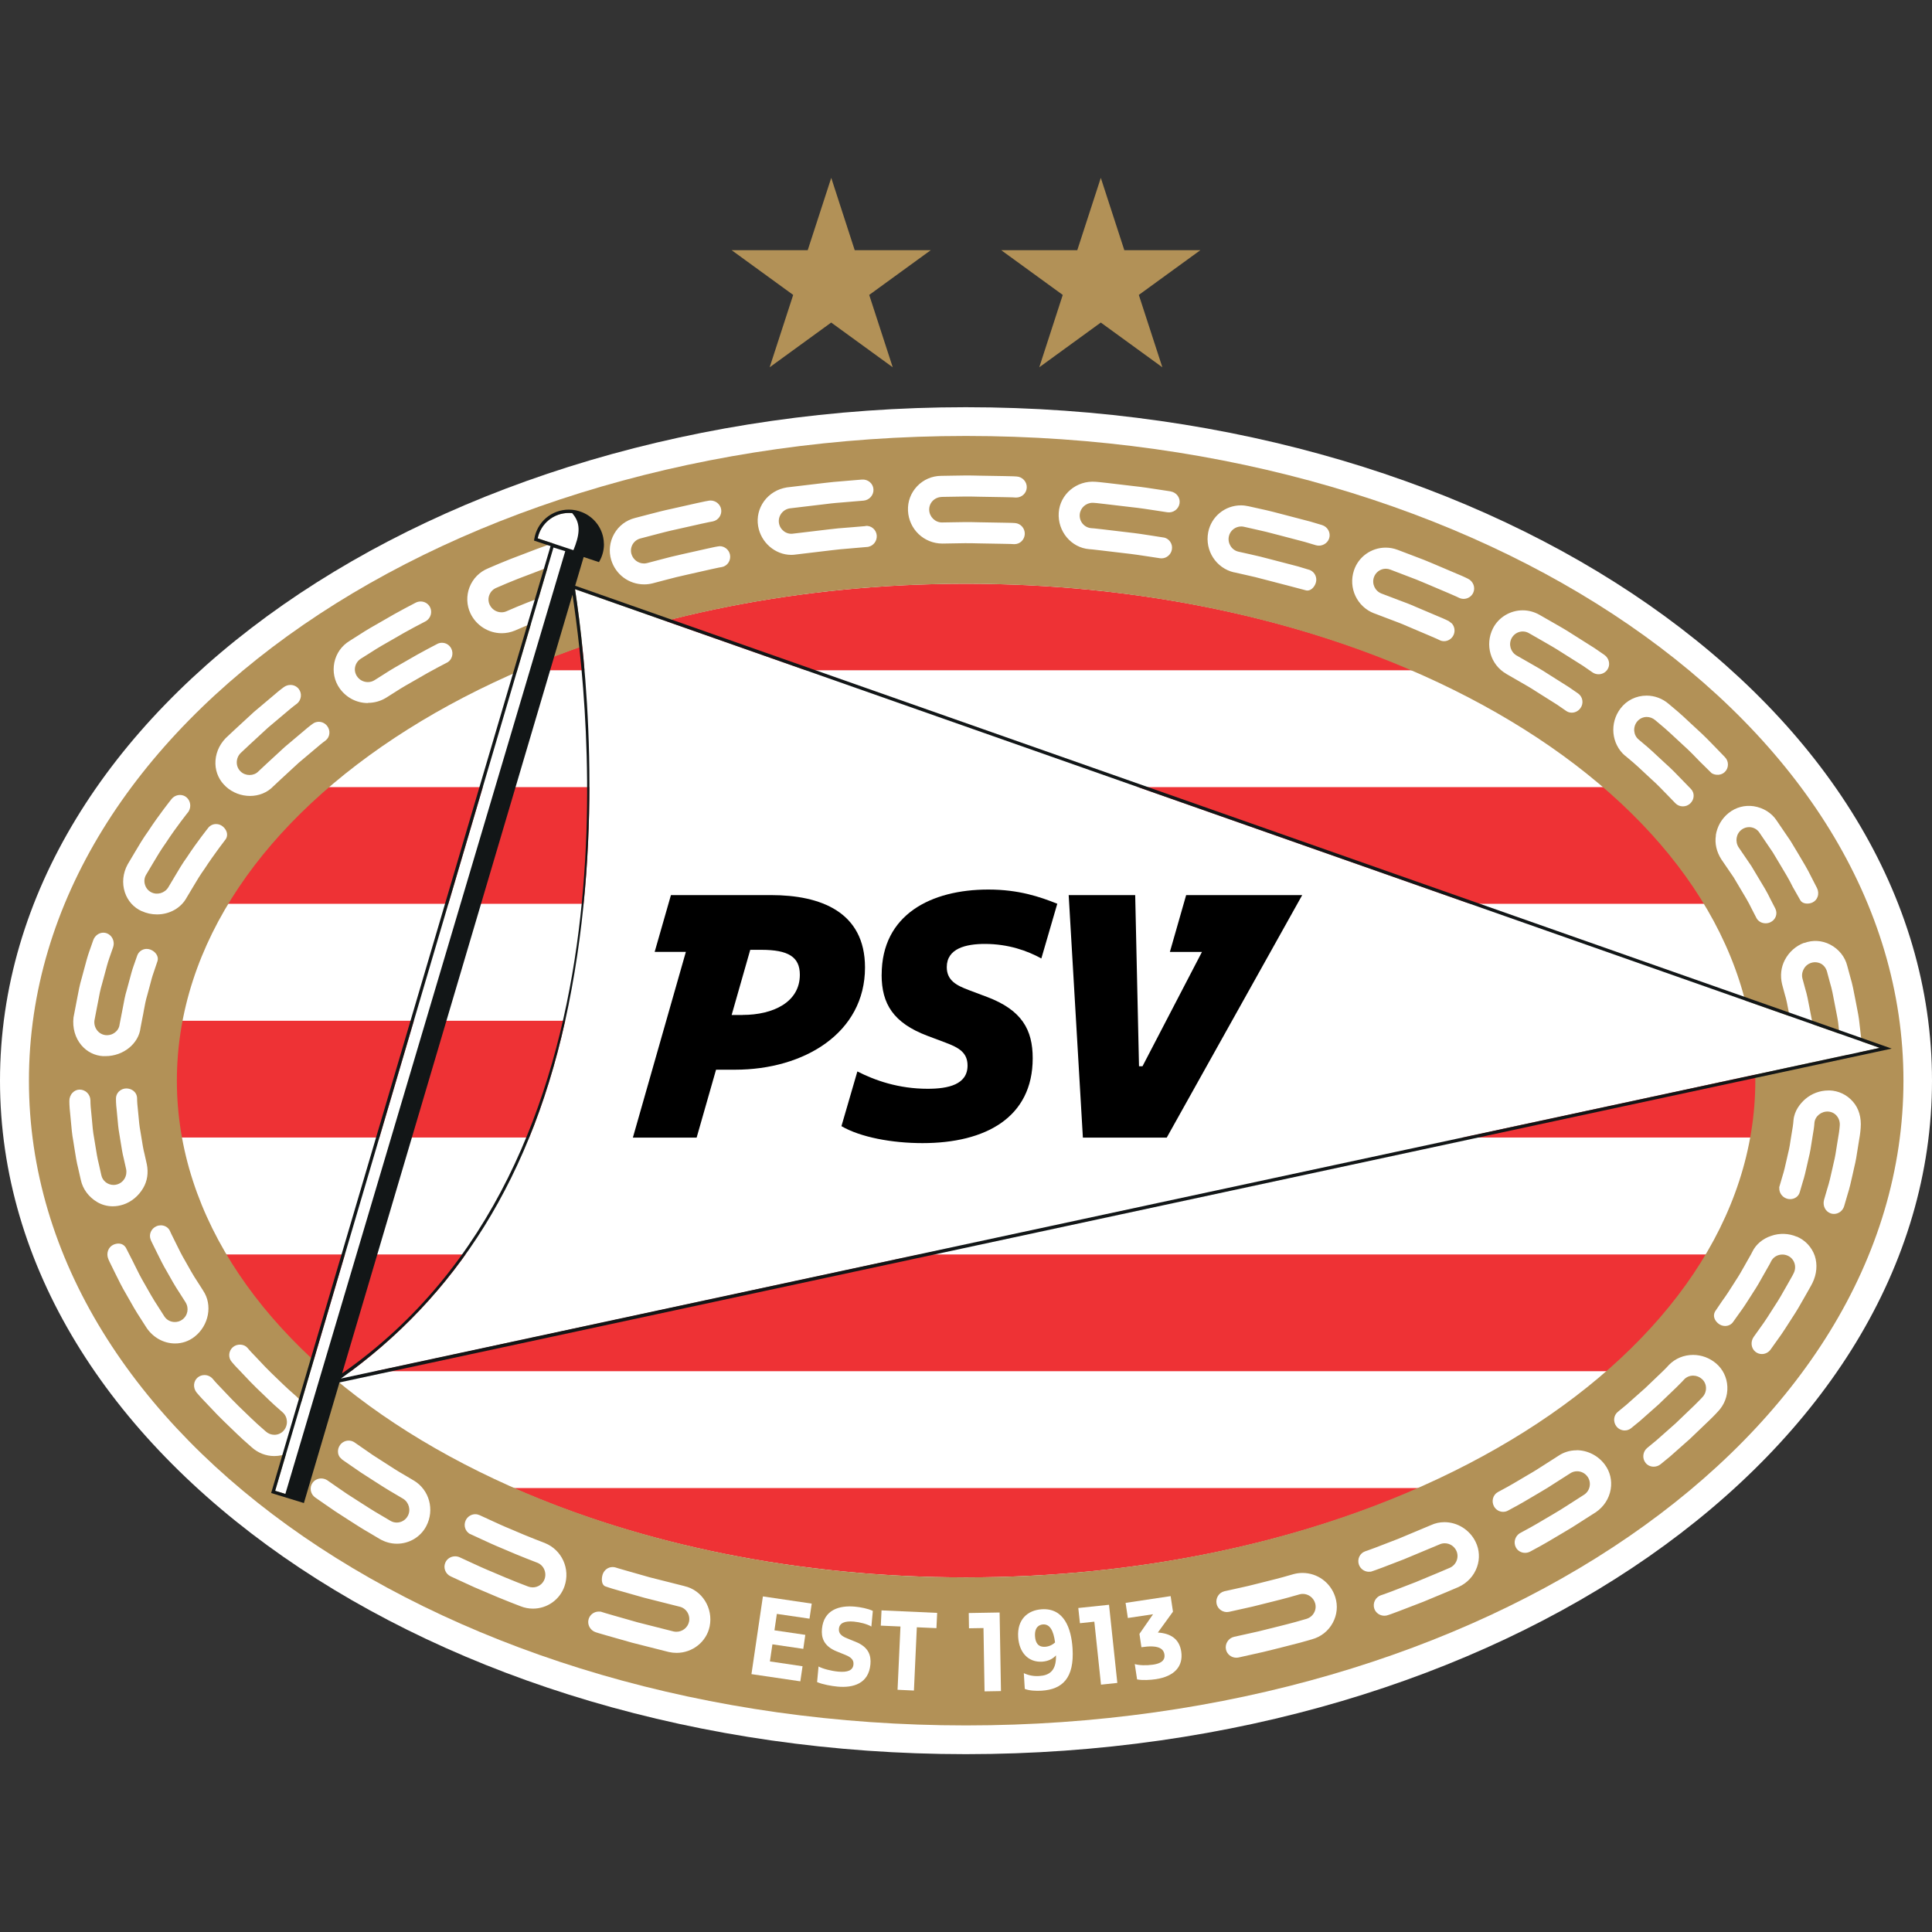
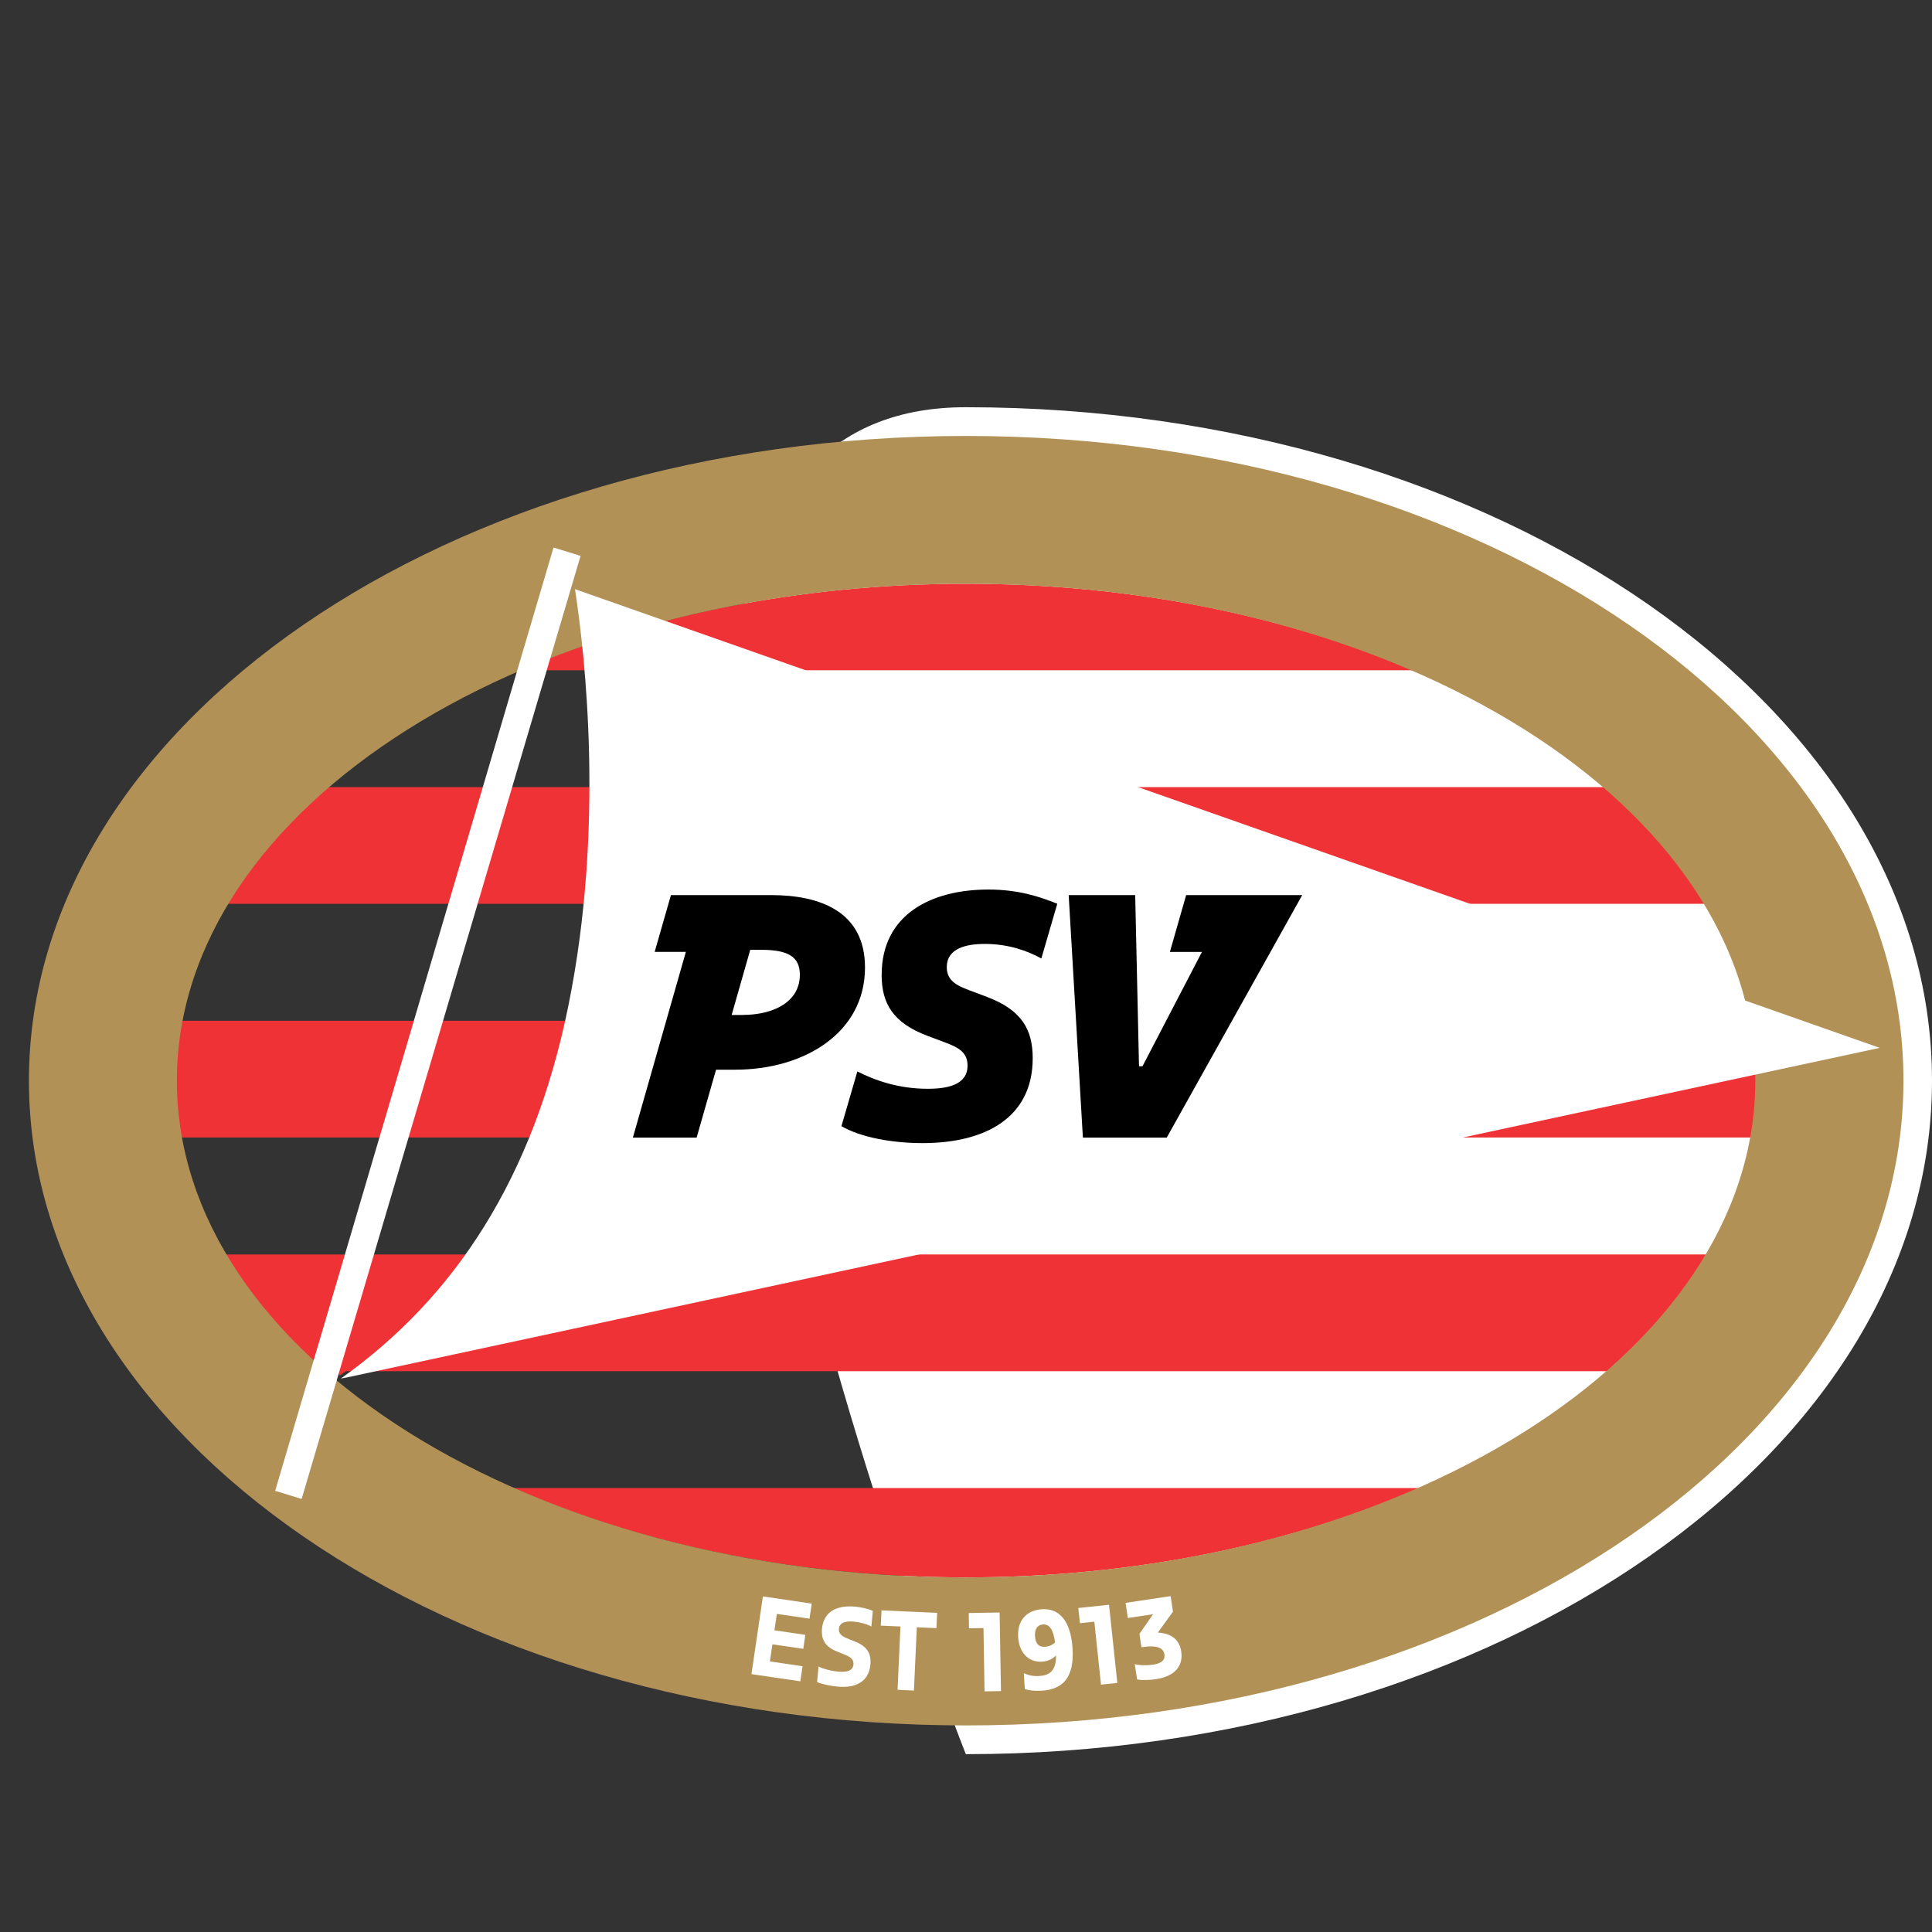
<svg xmlns="http://www.w3.org/2000/svg" id="Layer_1" data-name="Layer 1" viewBox="0 0 400 400">
  <rect x="0" y="0" width="400" height="400" fill="#333333" stroke="none" />
  <defs>
    <style> .cls-1 { fill: #b29157; } .cls-2 { fill: #fff; } .cls-3 { fill: #121617; } .cls-4 { fill: #ee3235; } </style>
  </defs>
-   <path class="cls-2" d="M199.96,363.18C89.7,363.18,0,300.63,0,223.75S89.7,84.31,199.97,84.31s200.03,62.55,200.03,139.43-89.74,139.44-200.04,139.44h0Z" />
+   <path class="cls-2" d="M199.96,363.18S89.7,84.31,199.97,84.31s200.03,62.55,200.03,139.43-89.74,139.44-200.04,139.44h0Z" />
  <path class="cls-4" d="M332.33,162.96H67.77c-8.62,7.37-15.7,15.49-20.97,24.17h306.5c-5.27-8.68-12.35-16.8-20.96-24.17h0ZM362.8,211.34H37.29c-.78,4.07-1.19,8.21-1.19,12.4,0,3.98.37,7.9,1.08,11.77h325.74c.7-3.86,1.08-7.79,1.08-11.77,0-4.2-.41-8.33-1.19-12.4h0ZM67.07,283.89h2.79l.47.9,1.28-.9h261.4c8.5-7.38,15.48-15.5,20.64-24.17H46.42c5.17,8.67,12.14,16.79,20.65,24.17h0ZM200.02,326.58c34.92,0,67.26-6.84,93.84-18.5H106.23c26.58,11.66,58.91,18.5,93.79,18.5h0ZM200.01,120.86c-34.29,0-66.11,6.61-92.43,17.91h184.92c-26.32-11.3-58.16-17.91-92.49-17.91h0Z" />
  <path class="cls-1" d="M200,326.58c90.33,0,163.42-46.07,163.42-102.84s-73.09-102.88-163.41-102.88S36.62,166.93,36.62,223.75s73.17,102.84,163.38,102.83h0ZM5.99,223.75c0-73.73,86.86-133.49,194.02-133.49s194.08,59.76,194.08,133.48-86.94,133.49-194.09,133.49S5.99,297.43,5.99,223.75" />
  <path class="cls-2" d="M70.58,285.41c23.64-16.84,39.86-41.51,47.12-77.3,7.44-36.69,3.5-72.06,1.35-86.13l270.13,94.97-317.39,68.24" />
-   <path class="cls-2" d="M116.44,111.93c-.25,0-.49.04-.73.12-.04.01-3.77,1.25-7.37,2.68-3.65,1.33-7.26,2.93-7.28,2.94-1.79.73-3.15,2.12-3.85,3.91-.68,1.75-.61,3.71.18,5.39,1.18,2.51,3.73,4.13,6.49,4.13h0c.91,0,1.81-.18,2.66-.52.03-.02,3.39-1.51,6.82-2.75.74-.29,1.48-.58,2.2-.84v-4.65c-1.14.41-2.46.9-3.76,1.42-3.5,1.27-6.94,2.79-6.97,2.81-.32.14-.66.2-1.01.2-1.06,0-2.02-.63-2.46-1.61-.28-.63-.3-1.34-.04-1.99.26-.67.77-1.19,1.45-1.47.04-.02,3.56-1.58,7.14-2.88,3.53-1.4,7.19-2.61,7.23-2.62l.18-.06h0c1.03-.46,1.57-1.64,1.22-2.72-.29-.88-1.13-1.48-2.08-1.48h0ZM255.47,118.48l2.26.51c1.21.25,2.91.67,4.92,1.21l4.91,1.28s2.72.72,2.8.74c.94.26,1.79-.64,2.07-1.57.33-1.09-.23-2.23-1.25-2.64l-2.45-.74-4.99-1.3c-2.09-.56-3.78-.98-5.03-1.24l-2.29-.51c-1.4-.31-2.3-1.73-2-3.16.25-1.19,1.32-2.06,2.56-2.06.2,0,.4.02.59.07l2.35.53c1.25.26,2.98.68,5.12,1.26,1.86.49,3.72.97,5.11,1.34l2.31.69c1.14.33,2.4-.34,2.74-1.46.35-1.15-.33-2.38-1.51-2.73l-2.35-.7-5.2-1.36c-1.47-.4-3.57-.94-5.23-1.29l-2.38-.53c-.53-.12-1.07-.19-1.61-.19-3.32,0-6.17,2.35-6.78,5.6-.71,3.76,1.63,7.39,5.34,8.27h0ZM269.67,325.66c-.62,0-1.23.08-1.83.24l-2.22.63c-.82.23-1.83.48-2.9.75-.66.16-1.34.33-2.02.51-1.44.38-3.1.77-4.93,1.16l-2.26.5c-1.14.26-1.87,1.42-1.63,2.59.23,1.15,1.41,1.92,2.55,1.68l2.29-.51c1.93-.41,3.58-.8,5.04-1.19.63-.16,1.27-.32,1.88-.47,1.15-.29,2.24-.56,3.13-.81l2.26-.64c.23-.07.46-.1.7-.1,1.17,0,2.22.79,2.55,1.92.2.67.12,1.37-.22,1.98-.34.63-.92,1.08-1.61,1.28l-2.31.66c-.9.25-2.02.53-3.2.83-.63.16-1.28.32-1.93.48-1.52.4-3.25.81-5.14,1.21l-2.35.52c-1.18.26-1.94,1.44-1.7,2.61.2.99,1.1,1.72,2.14,1.72.16,0,.33-.02.49-.05l2.38-.53c1.99-.43,3.7-.83,5.24-1.23.68-.18,1.36-.35,2.02-.51,1.17-.29,2.28-.57,3.19-.82,1.41-.4,2.35-.67,2.35-.67,1.86-.51,3.39-1.72,4.3-3.4.9-1.66,1.09-3.56.52-5.35-.95-2.99-3.68-4.99-6.79-4.99h0ZM242.35,101.73l-2.5-.38c-1.4-.22-3.33-.52-5.23-.72l-5.32-.63c-1.44-.18-2.43-.25-2.44-.25-3.97-.33-7.41,2.59-7.66,6.39-.26,3.85,2.57,7.25,6.31,7.56,0,0,.93.06,2.29.24l5.06.6c1.77.19,3.5.46,4.89.67l2.43.37c.11.02.21.02.31.02,1.05,0,1.97-.8,2.14-1.85.1-.58-.04-1.16-.38-1.63-.29-.4-.7-.69-1.18-.81l-2.55-.4c-1.37-.22-3.25-.51-5.12-.71l-5.13-.61c-1.39-.18-2.34-.24-2.35-.24-.69-.06-1.32-.39-1.77-.92-.45-.54-.66-1.22-.6-1.92.11-1.35,1.28-2.41,2.66-2.41.08,0,.15,0,.24.01,0,0,.97.06,2.38.25l5.25.62c1.86.19,3.74.49,5.12.7l2.48.38c1.22.18,2.33-.64,2.53-1.82.09-.56-.04-1.13-.38-1.6-.35-.48-.87-.8-1.48-.9h0ZM284.5,126.98l2.15.82c.44.17.93.36,1.45.55,1.01.38,2.15.8,3.26,1.3l4.66,1.98c1.25.51,2.07.92,2.09.93.28.13.57.19.87.19.83,0,1.6-.5,1.96-1.27.38-.82.22-1.76-.35-2.4l-.66-.5s-.86-.44-2.15-.96l-4.74-2.01c-1.13-.51-2.3-.94-3.33-1.32-.53-.2-1.04-.39-1.49-.57l-2.19-.83c-1.36-.53-2.05-2.02-1.57-3.39.37-1.04,1.35-1.75,2.45-1.75.32,0,.64.06.94.18l2.25.86c.45.18.96.37,1.49.57,1.06.4,2.26.85,3.43,1.37l4.88,2.07c1.31.54,2.17.97,2.19.98.3.14.62.21.94.21.85,0,1.62-.49,1.98-1.25.51-1.09.01-2.4-1.1-2.93,0,0-.9-.46-2.26-1.01l-4.96-2.11c-1.2-.53-2.42-.99-3.51-1.4-.55-.2-1.06-.4-1.52-.58l-2.29-.87c-.8-.3-1.63-.46-2.47-.46-3,0-5.65,1.9-6.58,4.72-1.2,3.63.64,7.53,4.18,8.89h0ZM194.95,102.88l2.4-.04c1.44-.04,3.35-.06,5.27,0l5.28.09c1.42.01,2.37.07,2.39.08h.1c1.18,0,2.14-.91,2.19-2.07.05-1.2-.9-2.23-2.12-2.29,0,0-1-.07-2.44-.08l-5.35-.09c-1.95-.06-3.91-.04-5.37,0l-2.43.04c-1.91.01-3.69.78-5,2.16-1.3,1.38-1.97,3.17-1.88,5.06.18,3.81,3.29,6.8,7.13,6.8l2.32-.04c1.38-.04,3.23-.06,5.09,0l5.1.09c1.36,0,2.29.07,2.31.07h.1c1.14,0,2.07-.91,2.13-2.08.05-1.2-.87-2.22-2.05-2.29,0,0-.96-.07-2.36-.07l-5.17-.09c-1.89-.06-3.77-.04-5.18,0l-2.39.04c-1.41,0-2.6-1.17-2.64-2.6-.02-.7.23-1.36.71-1.86.49-.51,1.16-.8,1.88-.82h0ZM179.21,108.92l-2.35.2c-.48.05-1.02.09-1.6.13-1.09.08-2.33.18-3.55.34l-7.48.89c-1.42.23-2.75-.8-2.96-2.21-.22-1.44.8-2.8,2.25-3.02l7.64-.91c1.23-.17,2.48-.26,3.59-.35.6-.05,1.16-.09,1.66-.14l2.39-.2c1.2-.11,2.12-1.16,2.04-2.36-.08-1.18-1.12-2.09-2.38-2l-2.43.2c-.5.05-1.05.09-1.64.14-1.14.09-2.43.19-3.7.36l-7.75.92c-1.94.3-3.64,1.32-4.77,2.88-1.08,1.5-1.51,3.32-1.21,5.13.57,3.4,3.53,5.96,6.87,5.96h0c.34,0,.67-.03,1-.08l7.36-.88c1.18-.16,2.39-.25,3.45-.34.58-.05,1.13-.09,1.61-.14l2.55-.22v-.02c1.04-.21,1.8-1.21,1.72-2.32-.08-1.19-1.12-2.1-2.31-2h0ZM372.01,256.05c-1.67-.72-3.6-.78-5.29-.18-1.77.58-3.16,1.75-3.91,3.28,0,0-.09.2-.26.51l-.79,1.39c-.17.29-.34.61-.53.94-.56,1-1.2,2.14-1.94,3.24l-.18.29c-.9,1.42-1.76,2.77-2.51,3.77l-1.51,2.23c-.54.96-.07,1.94.73,2.55.39.3.87.46,1.35.46.68,0,1.29-.31,1.66-.85l1.34-1.88c.78-1.04,1.67-2.44,2.61-3.92l.2-.32c.78-1.17,1.46-2.37,2.05-3.44.19-.34.37-.65.54-.95l.83-1.46c.2-.36.29-.57.29-.57.43-.86,1.32-1.4,2.33-1.4.41,0,.81.09,1.18.27.62.29,1.08.82,1.31,1.47.24.69.19,1.45-.15,2.13,0,0-.1.22-.3.58l-.87,1.54c-.18.31-.37.64-.57,1-.63,1.12-1.35,2.39-2.17,3.62-1.02,1.62-2.09,3.3-2.96,4.47l-1.42,1.99c-.7,1.02-.52,2.39.42,3.1.37.28.82.43,1.29.43.72,0,1.41-.36,1.82-.96l1.46-2.05c.9-1.21,1.99-2.93,3.05-4.59l.04-.06c.88-1.32,1.65-2.69,2.33-3.89.18-.33.36-.64.53-.93l.91-1.61c.22-.39.33-.63.33-.63.89-1.8,1.07-3.84.48-5.62-.64-1.81-1.96-3.21-3.7-3.97h0ZM355.31,282.29c-1.34-1.14-3.03-1.77-4.77-1.77-1.91,0-3.68.73-4.99,2.06,0,0-.6.68-1.56,1.59l-3.39,3.24-3.91,3.47-1.75,1.44c-.89.73-1,2.08-.26,3.02.42.52,1.04.82,1.7.82.49,0,.95-.16,1.33-.47l1.81-1.48,3.84-3.4,3.69-3.54c1-.96,1.61-1.64,1.63-1.67.48-.51,1.15-.79,1.87-.79.68,0,1.34.26,1.84.72.51.47.8,1.1.82,1.8.02.72-.24,1.42-.76,1.96,0,0-.66.73-1.69,1.72l-3.85,3.69-3.99,3.53-1.87,1.54c-.94.77-1.1,2.16-.35,3.1.4.51,1.01.79,1.68.79.52,0,1.04-.18,1.45-.52l1.93-1.58,4.11-3.64,3.97-3.8c1.08-1.03,1.76-1.79,1.76-1.79,1.4-1.43,2.12-3.29,2.03-5.25-.09-1.89-.92-3.59-2.33-4.8h0ZM378.76,225.77h-.2c-1.76,0-3.46.63-4.81,1.79-1.02.9-2.27,2.4-2.43,4.42,0,0-.05.87-.28,2.12-.09.46-.16.97-.25,1.52-.14.98-.31,2.1-.59,3.18-.1.44-.2.88-.3,1.32-.28,1.24-.54,2.4-.84,3.32l-.71,2.43h.04c-.09.98.52,1.94,1.51,2.28.24.08.48.12.73.12.95,0,1.76-.58,1.99-1.44l.64-2.19c.33-.99.61-2.25.91-3.58.1-.44.2-.89.3-1.33.3-1.17.48-2.36.64-3.42.08-.56.16-1.09.25-1.56.25-1.35.3-2.26.3-2.29.13-1.37,1.44-2.42,2.88-2.32.68.05,1.3.36,1.74.89.47.56.69,1.29.62,2.05,0,.01-.06.99-.32,2.41-.09.5-.18,1.06-.27,1.66-.17,1.13-.36,2.41-.68,3.66-.1.42-.19.84-.28,1.25-.33,1.49-.65,2.89-1.01,3.98l-.69,2.37c-.33,1.22.27,2.43,1.38,2.81.22.08.44.11.67.11.98,0,1.85-.68,2.12-1.64l.72-2.46c.38-1.17.72-2.66,1.07-4.25.09-.42.19-.85.28-1.26.34-1.34.55-2.71.73-3.91.09-.6.18-1.17.27-1.68.28-1.52.34-2.54.34-2.58.18-2.15-.38-4.09-1.6-5.46-1.25-1.45-2.99-2.27-4.89-2.33h0ZM299.04,315.15c-.96,0-1.89.2-2.75.6,0,0-3.39,1.42-6.78,2.84l-4.72,1.82c-1.27.49-2.14.77-2.16.78-1.1.39-1.68,1.63-1.28,2.76.34.99,1.38,1.61,2.4,1.44v.03l.34-.11s.92-.3,2.22-.8l4.34-1.67,7.4-3.09c.34-.16.7-.23,1.07-.23,1.02,0,1.96.6,2.4,1.54.29.63.32,1.34.08,2-.25.68-.75,1.22-1.4,1.52-.03.02-3.58,1.54-7.1,2.98l-4.94,1.91c-1.32.51-2.24.81-2.26.81-1.14.4-1.75,1.65-1.36,2.79.3.87,1.14,1.45,2.08,1.45.25,0,.51-.04.75-.13.01,0,.96-.31,2.32-.84l5.04-1.94c3.59-1.47,7.21-3.02,7.25-3.04,1.82-.84,3.17-2.3,3.82-4.13.61-1.73.51-3.59-.3-5.23-1.21-2.47-3.74-4.06-6.44-4.06h0ZM311.86,139.52l1.98,1.14c.26.15.55.32.85.49,1.07.61,2.28,1.3,3.46,2.08,1.54.97,3.09,1.95,4.24,2.67l1.87,1.29c.34.24.74.36,1.16.36.71,0,1.39-.36,1.81-.96.34-.48.47-1.06.37-1.64-.1-.56-.41-1.05-.88-1.38l-1.93-1.33-4.34-2.74c-1.23-.81-2.48-1.52-3.59-2.15l-2.87-1.64c-1.26-.74-1.7-2.32-1.02-3.59.46-.85,1.34-1.38,2.3-1.38.45,0,.9.12,1.3.36l2.97,1.7c1.13.65,2.42,1.38,3.68,2.2l4.49,2.83,2.06,1.42h0c.36.23.78.35,1.2.35.72,0,1.39-.35,1.8-.93.33-.47.45-1.03.35-1.6-.11-.6-.44-1.12-.95-1.48l-2.05-1.41-4.59-2.9c-1.33-.87-2.72-1.66-3.85-2.3l-2.97-1.7c-1.06-.6-2.25-.92-3.46-.92-2.59,0-5.01,1.47-6.15,3.74-1.72,3.4-.51,7.54,2.76,9.41h0ZM326.4,300.27c-1.36,0-2.66.4-3.75,1.14l-1.92,1.23c-.36.22-.74.47-1.16.74-.94.6-2,1.29-3.1,1.91-.61.35-1.21.71-1.79,1.06-.93.55-1.81,1.07-2.55,1.48l-2.01,1.09c-1.02.56-1.38,1.87-.82,2.93.38.72,1.11,1.16,1.91,1.16.35,0,.7-.09,1.01-.26l2.06-1.12c.79-.43,1.72-.99,2.71-1.57.57-.34,1.15-.68,1.73-1.02,1.15-.65,2.25-1.36,3.22-1.99.41-.26.8-.51,1.16-.74l1.97-1.26c.43-.29.93-.44,1.45-.44.87,0,1.69.43,2.18,1.15.4.57.55,1.27.42,1.97-.13.71-.53,1.32-1.13,1.72,0,0-.82.52-2.03,1.3-.37.23-.77.49-1.2.77-1,.64-2.13,1.37-3.3,2.04-.58.34-1.16.68-1.72,1.01-1.05.62-2.04,1.21-2.86,1.66l-2.26,1.23h0c-.96.63-1.31,1.89-.78,2.91.37.7,1.1,1.13,1.91,1.13.38,0,.76-.1,1.09-.28l2.17-1.18c.85-.47,1.87-1.07,2.94-1.71.57-.34,1.16-.69,1.74-1.03,1.23-.7,2.41-1.46,3.45-2.13.42-.27.81-.52,1.17-.75l2.09-1.33c1.67-1.15,2.76-2.84,3.08-4.76.3-1.81-.12-3.62-1.21-5.09-1.38-1.87-3.58-2.99-5.88-2.99h0ZM336.44,156.43l1.73,1.46c.65.55,1.4,1.26,2.2,2.01.47.44.96.9,1.45,1.35,1.2,1.06,2.3,2.21,3.19,3.13l1.89,1.95c.4.4.94.62,1.52.62s1.09-.21,1.5-.58c.45-.41.72-.98.73-1.57.02-.56-.19-1.08-.58-1.47l-1.87-1.93c-.94-.98-2.11-2.2-3.39-3.33-.51-.47-1.01-.94-1.5-1.39-.82-.77-1.6-1.5-2.27-2.07l-1.78-1.5c-1.09-.91-1.23-2.58-.31-3.72.49-.6,1.21-.95,1.99-.95.63,0,1.24.23,1.73.64l1.85,1.56c.7.6,1.53,1.37,2.41,2.19.49.46,1,.94,1.52,1.41,1.31,1.17,2.53,2.43,3.5,3.45l2.43,2.39c.84.51,1.97.44,2.67-.2.44-.39.68-.94.7-1.53.02-.61-.21-1.18-.65-1.62l-2-2.07c-1.02-1.06-2.29-2.37-3.66-3.6-.51-.47-1.02-.94-1.51-1.4-.92-.86-1.79-1.68-2.54-2.32l-1.9-1.6c-1.28-1.11-2.91-1.72-4.58-1.72-2.15,0-4.13.97-5.41,2.67-2.29,3.02-1.89,7.3.92,9.75h0ZM59.74,287.67c-.63-.57-1.37-1.29-2.15-2.04-.47-.45-.95-.92-1.43-1.38-.85-.82-1.66-1.68-2.37-2.44-.38-.4-.73-.78-1.06-1.12-.93-.94-1.49-1.63-1.5-1.64-.72-.82-2.13-.89-3.01-.14-.91.78-1.02,2.15-.26,3.03.02.03.6.74,1.58,1.73.34.35.71.74,1.1,1.16.74.79,1.57,1.67,2.45,2.52.5.47.99.95,1.47,1.41.81.79,1.58,1.53,2.24,2.13l1.74,1.54c1.06.94,1.16,2.62.22,3.73-.48.57-1.19.9-1.95.9-.65,0-1.28-.24-1.77-.68l-1.81-1.6c-.7-.64-1.53-1.44-2.41-2.29-.47-.46-.96-.93-1.45-1.4-.91-.88-1.79-1.82-2.57-2.64-.41-.43-.79-.84-1.14-1.2-1-1.02-1.62-1.77-1.63-1.79-.43-.49-1.05-.77-1.7-.77-.52,0-1.02.18-1.42.52-.43.37-.68.88-.73,1.45-.04.58.14,1.16.51,1.63l.06.07s.66.8,1.7,1.87c.35.36.74.78,1.15,1.21.81.86,1.72,1.83,2.68,2.75.49.47.98.94,1.45,1.4.92.89,1.79,1.73,2.52,2.4l1.86,1.65c1.29,1.17,2.95,1.82,4.67,1.82,2.11,0,4.05-.93,5.34-2.55,2.35-2.96,2.04-7.24-.71-9.76l-1.69-1.5h0ZM29.31,188.62c1.02.47,2.09.7,3.2.7h0c2.61,0,4.96-1.33,6.13-3.47l1.41-2.36c.63-1.07,1.42-2.39,2.33-3.65,1.91-2.94,4.41-6.17,4.41-6.17.51-.91.11-1.93-.68-2.57-.39-.32-.87-.49-1.37-.49-.65,0-1.25.29-1.64.8-.02.03-2.35,2.94-4.35,6-.97,1.34-1.8,2.75-2.47,3.89l-1.43,2.4c-.72,1.2-2.3,1.68-3.55,1.03-.63-.32-1.11-.91-1.3-1.62-.2-.69-.11-1.4.25-2l1.49-2.51c.71-1.2,1.6-2.7,2.62-4.12,2.1-3.23,4.54-6.27,4.56-6.3l.14-.18h-.01c.59-.96.4-2.24-.47-2.95-.37-.3-.82-.46-1.31-.46-.7,0-1.36.33-1.8.9-.02.03-2.56,3.19-4.75,6.55-1.08,1.5-2.02,3.08-2.77,4.36l-1.52,2.56c-.99,1.8-1.2,3.9-.58,5.78.58,1.76,1.81,3.14,3.45,3.89h0ZM46.79,162.88c1.37,1.23,3.14,1.91,4.98,1.91s3.57-.7,4.78-1.96c.03-.02,2.65-2.5,5.29-4.9l3.81-3.21c1-.87,1.74-1.4,1.76-1.41.91-.7,1.06-2.05.33-3-.42-.55-1.06-.87-1.74-.87-.47,0-.92.15-1.28.43-.03.02-.79.56-1.83,1.47l-3.93,3.31c-2.72,2.47-5.43,5.03-5.47,5.07-.95.98-2.67.99-3.68,0-.5-.48-.78-1.13-.79-1.83-.01-.73.26-1.42.77-1.95.03-.03,2.85-2.7,5.68-5.27l4.08-3.44c1.08-.93,1.86-1.49,1.87-1.5l.11-.08h0c.88-.77,1.03-2.08.33-3-.41-.53-1.03-.84-1.72-.84-.51,0-1,.17-1.4.47-.03.02-.83.59-1.95,1.57l-4.19,3.53c-2.92,2.65-5.83,5.4-5.87,5.44-1.44,1.49-2.19,3.39-2.13,5.36.06,1.81.84,3.48,2.19,4.69h0ZM21.45,218.65c.13,0,.26.01.39.01,3.71,0,6.9-2.6,7.26-5.9l.41-2.13c.1-.43.18-.91.27-1.42.18-1,.39-2.14.73-3.25.18-.63.35-1.27.51-1.89.26-1.01.51-1.96.79-2.72l.81-2.41c.28-.96-.46-1.95-1.46-2.33-.25-.1-.52-.15-.79-.15-.88,0-1.67.55-1.96,1.38l-.76,2.17c-.3.83-.57,1.86-.86,2.96-.16.62-.33,1.27-.52,1.91-.37,1.2-.6,2.43-.79,3.51-.09.52-.18,1-.28,1.44l-.44,2.27c-.15,1.36-1.45,2.36-2.91,2.21-.68-.08-1.29-.42-1.72-.96-.46-.58-.67-1.32-.58-2.05l.46-2.41c.1-.46.2-.98.3-1.53.21-1.16.45-2.47.84-3.74.19-.66.36-1.32.53-1.96.32-1.2.61-2.33.93-3.23l.81-2.32c.4-1.16-.18-2.45-1.3-2.88-.23-.09-.48-.13-.72-.13-.93,0-1.77.63-2.1,1.57l-.85,2.42c-.34.96-.66,2.17-1,3.45-.17.66-.35,1.33-.54,2-.41,1.36-.67,2.76-.9,3.99-.1.56-.2,1.09-.3,1.57l-.49,2.55c-.25,2.14.34,4.23,1.63,5.75,1.16,1.37,2.78,2.18,4.57,2.27h0ZM76.19,145.52c1.31,0,2.6-.36,3.72-1.04l1.93-1.22c1.21-.8,2.94-1.79,4.31-2.56,3.1-1.84,6.37-3.5,6.4-3.52l.14-.07h0c.92-.59,1.25-1.82.74-2.84-.38-.74-1.11-1.19-1.93-1.19-.34,0-.67.08-.97.24-.03.02-3.38,1.72-6.57,3.61-1.4.79-3.16,1.8-4.43,2.64l-1.98,1.25c-.41.26-.89.4-1.38.4-.92,0-1.77-.45-2.27-1.22-.38-.58-.52-1.27-.37-1.94.15-.7.57-1.3,1.19-1.69l2.05-1.29c1.33-.88,3.23-1.97,4.55-2.71,3.28-1.95,6.72-3.7,6.75-3.71l.14-.08c.97-.6,1.34-1.86.82-2.88-.37-.72-1.11-1.17-1.94-1.17-.36,0-.73.09-1.05.26-.03.02-3.56,1.81-6.92,3.81-1.48.83-3.34,1.9-4.67,2.78l-2.08,1.32c-1.64,1-2.76,2.59-3.15,4.48-.38,1.86.01,3.8,1.09,5.32,1.38,1.94,3.52,3.06,5.87,3.06h0ZM355.26,172.95c-.27,1.69.13,3.42,1.14,4.99l2.53,3.7,1.33,2.24c.84,1.4,1.8,2.98,2.38,4.22l1.01,1.96c.35.68,1.08,1.1,1.9,1.1.34,0,.68-.07.99-.22.54-.25.94-.69,1.13-1.23.18-.53.14-1.09-.11-1.6l-1.05-2.04c-.59-1.26-1.52-2.82-2.51-4.43l-1.4-2.34-2.63-3.86c-.79-1.21-.52-2.82.61-3.67.45-.34.99-.52,1.56-.52.86,0,1.66.43,2.13,1.14l2.77,4.08,1.48,2.47c.99,1.63,2,3.33,2.64,4.67l1.61,2.83c.47.73,1.67.79,2.48.41.51-.24.89-.66,1.07-1.2.2-.58.15-1.24-.14-1.81l-1.16-2.26c-.68-1.42-1.73-3.19-2.76-4.9-.52-.87-1.04-1.74-1.54-2.56l-2.88-4.23c-1.03-1.58-2.77-2.66-4.76-2.97-1.85-.27-3.72.22-5.19,1.41-1.44,1.15-2.38,2.8-2.66,4.64h0ZM85.64,306.51l-1.97-1.17c-1.18-.66-2.68-1.63-4.25-2.65-1.52-.94-3.03-1.95-4.16-2.77l-1.88-1.3c-.35-.24-.77-.36-1.19-.36-.7,0-1.37.34-1.79.92-.35.48-.5,1.09-.4,1.67.05.32.18.62.37.87l.49.48s.77.53,1.92,1.33c1.14.82,2.71,1.86,4.29,2.85,1.54.99,3.14,2.02,4.37,2.72l2.01,1.19c1.22.74,1.66,2.36.96,3.6-.46.83-1.33,1.34-2.27,1.34-.47,0-.93-.13-1.34-.38l-2.08-1.23c-1.28-.73-3-1.83-4.5-2.8-1.62-1.01-3.23-2.08-4.42-2.93l-2.06-1.43h0c-.37-.23-.8-.36-1.24-.36-.71,0-1.36.32-1.77.88-.35.47-.48,1.05-.38,1.63.1.59.44,1.11.94,1.45l2.03,1.41c1.25.89,2.9,1.99,4.54,3.02,1.62,1.05,3.31,2.13,4.62,2.87,1.27.75,2.12,1.26,2.12,1.26,1.09.64,2.32.99,3.57.99,2.57,0,4.9-1.39,6.08-3.63,1.78-3.39.64-7.55-2.6-9.47h0ZM141.69,328.38l-7.16-1.81-4.88-1.39c-1.31-.36-2.19-.65-2.2-.65-.2-.06-.41-.09-.62-.09-.94,0-1.76.62-2.06,1.54-.26.81-.29,2.1.53,2.45l.86.29s.91.3,2.26.67l4.97,1.41c3.64.92,7.28,1.84,7.29,1.84,1.4.31,2.28,1.72,1.97,3.14-.26,1.19-1.36,2.06-2.6,2.06-.2,0-.4-.02-.58-.06l-7.45-1.89-5.09-1.45c-1.37-.38-2.28-.68-2.29-.68l-.34-.11v.03c-.11-.02-.22-.02-.33-.02-.96,0-1.8.61-2.09,1.52-.36,1.14.3,2.38,1.47,2.76,0,0,.95.31,2.36.7,1.41.4,3.29.93,5.18,1.47l7.58,1.92c.53.12,1.07.18,1.61.18,3.32,0,6.2-2.31,6.85-5.49.76-3.79-1.58-7.52-5.23-8.33h0ZM112.79,319.46s-3.48-1.31-6.81-2.77c-1.75-.71-3.46-1.51-4.61-2.04l-2.09-.96c-.28-.12-.57-.19-.87-.19-.84,0-1.61.49-1.98,1.25-.26.54-.3,1.15-.1,1.7.15.42.42.77.77,1.01l-.02.02,2.47,1.14c1.16.54,2.91,1.35,4.72,2.09,3.4,1.49,6.92,2.81,6.96,2.83,1.34.51,2.01,2.05,1.51,3.42-.37,1.01-1.35,1.69-2.44,1.69-.33,0-.66-.06-.97-.18-.04-.01-3.64-1.37-7.13-2.9-1.84-.75-3.64-1.58-4.84-2.14l-2.19-1.01c-.3-.14-.62-.2-.94-.2-.86,0-1.63.47-1.99,1.22-.26.53-.29,1.12-.09,1.67.2.56.62,1.01,1.16,1.26l2.23,1.03c1.89.89,3.51,1.61,4.94,2.19,3.56,1.56,7.24,2.94,7.28,2.96.83.33,1.7.5,2.58.5,2.95,0,5.57-1.86,6.53-4.62,1.25-3.61-.53-7.54-4.06-8.96h0ZM25.51,249.4c1.7-.57,3.16-1.77,4.12-3.4.87-1.46,1.13-3.19.76-4.99l-.48-2.14c-.24-.89-.42-2.03-.61-3.23-.08-.48-.15-.97-.24-1.46-.21-1.09-.3-2.2-.39-3.19-.05-.56-.09-1.08-.15-1.54-.15-1.26-.14-2.12-.14-2.13l-.03-.27c-.16-.97-1.07-1.7-2.22-1.7h0c-.59.01-1.14.25-1.55.67-.39.41-.59.93-.57,1.48,0,.04-.02.95.15,2.32.06.48.11,1.02.15,1.59.09,1.06.19,2.25.41,3.43.08.5.16.99.24,1.48.2,1.3.4,2.52.65,3.49l.5,2.23c.29,1.45-.51,2.79-1.89,3.19-.23.06-.46.1-.7.1-1.23,0-2.3-.85-2.54-2.02l-.54-2.41c-.28-1.06-.49-2.41-.72-3.85-.08-.48-.15-.97-.24-1.46-.24-1.27-.35-2.56-.44-3.7-.05-.6-.1-1.16-.16-1.67-.17-1.43-.16-2.41-.16-2.44-.05-1.23-1.01-2.19-2.25-2.19h0c-.55.01-1.07.24-1.46.66-.43.45-.67,1.09-.65,1.73,0,.04-.01,1.07.17,2.6.06.51.11,1.08.16,1.69.11,1.22.22,2.59.48,3.95.08.49.16.98.23,1.46.24,1.54.47,2.99.77,4.13l.57,2.51c.4,1.86,1.63,3.52,3.39,4.56.97.57,2.08.87,3.22.87.72,0,1.44-.12,2.14-.35h0ZM42.05,267.19l-1.2-1.88c-.79-1.17-1.73-2.84-2.47-4.18-.72-1.21-1.36-2.5-1.86-3.53l-1.08-2.18c-.16-.32-.23-.51-.24-.53-.31-.73-1.06-1.2-1.9-1.2-.31,0-.61.06-.91.19-1.1.47-1.63,1.73-1.19,2.79,0,.01.09.24.27.6l1.1,2.23c.54,1.1,1.22,2.48,1.99,3.77.77,1.39,1.76,3.14,2.6,4.38l1.24,1.95c.78,1.24.48,2.8-.7,3.64-.44.31-.96.47-1.5.47-.9,0-1.72-.44-2.19-1.19l-1.32-2.07c-.9-1.34-1.99-3.27-2.74-4.61-.82-1.38-1.54-2.85-2.12-4.03l-.36-.73c-.33-.66-1.42-2.78-1.42-2.78-.63-.99-1.71-.96-2.52-.62-.54.23-.95.67-1.16,1.24-.2.56-.18,1.19.06,1.75,0,0,.09.25.3.67l1.2,2.44c.6,1.23,1.36,2.76,2.21,4.19,1.22,2.19,2.12,3.72,2.85,4.82l1.37,2.14c1.37,2.02,3.57,3.22,5.89,3.22,1.46,0,2.85-.48,4.01-1.38,3-2.33,3.8-6.62,1.79-9.57h0ZM148.93,113.1l-.3.03s-.95.15-2.32.48l-5.04,1.13c-1.56.33-3.12.74-4.37,1.07l-2.93.77c-.21.06-.43.08-.65.08-1.19,0-2.26-.81-2.59-1.97-.19-.67-.1-1.37.24-1.97.35-.62.93-1.06,1.63-1.24l3.04-.8c1.26-.33,2.84-.75,4.41-1.08,1.88-.42,3.75-.84,5.16-1.16,1.38-.32,2.33-.48,2.34-.48,1.19-.23,1.97-1.38,1.75-2.56-.2-1.02-1.12-1.77-2.18-1.77-.14,0-.28.01-.41.04-.01,0-.99.16-2.4.49l-5.24,1.18c-1.63.34-3.26.77-4.56,1.11l-3.03.79c-1.84.46-3.38,1.62-4.32,3.28-.94,1.65-1.16,3.62-.62,5.4.92,3.03,3.67,5.07,6.83,5.07h0c.58,0,1.16-.07,1.72-.21l2.93-.77c1.21-.32,2.72-.71,4.23-1.03l4.96-1.12c1.32-.31,2.23-.46,2.25-.46,1.15-.22,1.9-1.36,1.68-2.54-.2-1.06-1.16-1.82-2.22-1.78h0ZM373.52,195.2c-1.71.64-3.13,1.9-3.99,3.55-.79,1.52-.99,3.25-.57,5.02l.57,2.12c.31.97.55,2.23.8,3.56.07.36.14.73.21,1.09.06.32.12.63.18.95.11.54.21,1.05.28,1.55l.51,4.38c.17,1.07,1.08,1.85,2.18,1.85.05,0,.1,0,.15,0,.62-.04,1.22-.34,1.61-.81.34-.42.49-.94.42-1.44l-.26-2.27c-.07-.6-.15-1.28-.23-2.01l-.04-.33c-.07-.55-.19-1.13-.3-1.69-.06-.32-.13-.64-.19-.97l-.21-1.1c-.27-1.44-.53-2.79-.86-3.84l-.6-2.21c-.17-.64-.08-1.34.27-1.97.32-.61.86-1.07,1.53-1.28.67-.22,1.41-.15,2.03.17.61.34,1.05.92,1.25,1.64l.64,2.38c.36,1.13.64,2.61.93,4.18l.21,1.08c.06.34.13.69.2,1.03.12.63.24,1.22.32,1.8l.57,4.96c.19,1.25,1.17,2.16,2.34,2.08.58-.03,1.14-.32,1.53-.79.39-.48.57-1.08.48-1.69l-.6-5.19c-.08-.63-.22-1.3-.34-1.94-.07-.35-.14-.7-.2-1.05l-.2-1.03c-.32-1.69-.63-3.29-1.01-4.52l-.67-2.47c-.46-1.89-1.76-3.5-3.55-4.43-1.68-.87-3.6-.99-5.37-.32h0Z" />
-   <path class="cls-2" d="M111.32,111.46l12.36,4.1c.43-.88.67-1.87.67-2.81,0-3.61-2.95-6.55-6.57-6.55-3.17,0-5.84,2.19-6.47,5.26" />
  <polyline class="cls-2" points="56.97 308.66 62.45 310.34 120.2 115.09 114.6 113.36 56.97 308.66" />
  <polygon class="cls-2" points="157.95 330.52 168.06 332.01 167.6 335.13 160.84 334.14 160.34 337.54 166.73 338.48 166.31 341.38 159.92 340.44 159.4 343.98 166.16 344.98 165.7 348.1 155.58 346.61 157.95 330.52 157.95 330.52" />
  <path class="cls-2" d="M169.17,348.27l.3-3.24c.89.48,2.64.93,4.06,1.06,1.99.19,3.06-.27,3.17-1.48.09-.93-.47-1.49-1.68-1.98l-1.8-.73c-2.72-1.1-3.21-2.89-3.04-4.67.37-3.91,3.54-4.9,6.85-4.59,1.09.1,2.67.39,3.68.88l-.3,3.24c-.88-.53-2.37-.9-3.59-1.02-1.97-.18-3.02.3-3.13,1.48-.09.93.47,1.49,1.68,1.98l1.8.73c2.72,1.1,3.21,2.87,3.04,4.68-.37,3.93-3.5,4.9-6.85,4.58-1.13-.11-3-.42-4.18-.93h0Z" />
  <polygon class="cls-2" points="182.51 333.41 194.03 333.93 193.88 337.09 189.82 336.91 189.22 350.01 185.83 349.85 186.43 336.75 182.36 336.57 182.51 333.41 182.51 333.41" />
  <polygon class="cls-2" points="203.62 337.07 200.62 337.12 200.57 333.96 206.96 333.85 207.24 350.12 203.84 350.18 203.62 337.07 203.62 337.07" />
  <path class="cls-2" d="M218.44,340.05c-.32-2.49-1.1-3.82-2.49-3.73-.74.05-1.78.51-1.66,2.45.08,1.3.61,2.27,2.09,2.18.77-.05,1.49-.37,2.06-.9h0ZM212.17,349.68l-.2-3.27c.96.45,2,.67,3.2.59,1.99-.12,3.55-.99,3.46-4.27-.7.77-1.67,1.22-2.88,1.3-2.81.17-4.75-1.85-4.95-5.1-.23-3.64,1.96-5.57,4.91-5.75,4.57-.28,6.09,3.91,6.35,8.13.38,6.1-2.08,8.46-6.4,8.73-1.18.07-2.58,0-3.49-.37h0Z" />
  <polygon class="cls-2" points="226.57 335.75 223.59 336.07 223.25 332.92 229.61 332.25 231.33 348.43 227.95 348.79 226.57 335.75 226.57 335.75" />
  <path class="cls-2" d="M235.42,347.7l-.48-3.17c.89.27,2.4.32,3.78.12.99-.15,2.6-.53,2.36-2.12-.18-1.22-1.27-2.02-4.76-1.49l-.41-2.76,2.82-4.07-5.22.78-.47-3.13,9.33-1.4.48,3.22-3.13,4.32c2.66.17,4.45,1.33,4.84,3.93.46,3.06-1.41,5.15-5.27,5.73-1.08.16-2.76.27-3.87.04h0Z" />
-   <path class="cls-3" d="M70.58,285.41c23.64-16.84,39.86-41.51,47.12-77.3,7.44-36.69,3.5-72.06,1.35-86.13l270.13,94.97-318.59,68.46h0ZM118.53,123.12c3.34,22.32,14.9,117.56-47.7,161.22l47.7-161.22h0ZM114.6,113.36l2.43.75-57.95,195.19-2.11-.65,57.62-195.29h0ZM111.32,111.46c.63-3.07,3.3-5.26,6.47-5.26.23,0,.45.01.67.03l.29.37c1.6,2.04,1.16,4.4-.03,7.31l-7.39-2.45h0ZM119.08,121.27l1.76-5.94,3.17,1.05.14-.25c.57-1.03.89-2.24.89-3.39,0-.23-.05-.78-.05-.82-.02-.21-.1-.63-.1-.64-.47-2.33-2.09-4.29-4.32-5.21h0c-.86-.36-1.8-.56-2.78-.56-3.6,0-6.62,2.57-7.18,6.12l-.05.29,3.43,1.14-57.85,196.05,6.78,2.08,7.37-24.97,321.37-69.12L119.08,121.27" />
  <polygon points="245.58 185.32 242.21 197.09 248.85 197.09 236.54 220.76 235.82 220.76 235.03 185.32 221.26 185.32 224.2 235.53 241.56 235.53 269.61 185.32 245.58 185.32 245.58 185.32" />
  <path d="M182.53,201.82c0,6.03,2.44,9.97,9.47,12.63l3.8,1.43c2.65,1,4.52,2.01,4.52,4.73,0,3.95-4.02,4.81-8.25,4.81-6.02,0-10.9-1.72-14.56-3.59l-3.3,11.33c3.95,2.3,10.47,3.51,16.79,3.51,13.05,0,22.81-5.31,22.81-17.57,0-5.88-2.22-9.97-9.47-12.7l-3.8-1.43c-2.44-.93-4.52-1.94-4.52-4.73,0-3.87,3.94-4.81,7.89-4.81,4.88,0,8.82,1.43,11.69,3.01l3.3-11.33c-3.59-1.43-7.96-2.94-14.27-2.94-11.84,0-22.09,5.16-22.09,17.65h0Z" />
  <path d="M153.76,210.14h-2.28l3.85-13.49h2.31c5.52,0,7.96,1.44,7.96,5.16,0,5.67-5.52,8.32-11.84,8.32h0ZM159.64,185.32h-20.73l-3.37,11.76h6.46l-10.97,38.45h13.2l4.02-14.06h3.94c14.28,0,26.9-7.6,26.9-21.16,0-11.55-9.25-14.99-19.44-14.99h0Z" />
-   <path class="cls-1" d="M248.53,51.8h-15.75l-4.87-14.98-4.87,14.98h-15.75l12.74,9.26-4.86,14.98,12.74-9.26,12.74,9.26-4.87-14.98,12.74-9.26h0ZM176.96,51.8l-4.86-14.98-4.87,14.98h-15.75l12.74,9.26-4.87,14.98,12.74-9.26,12.74,9.26-4.87-14.98,12.74-9.26h-15.75Z" />
</svg>